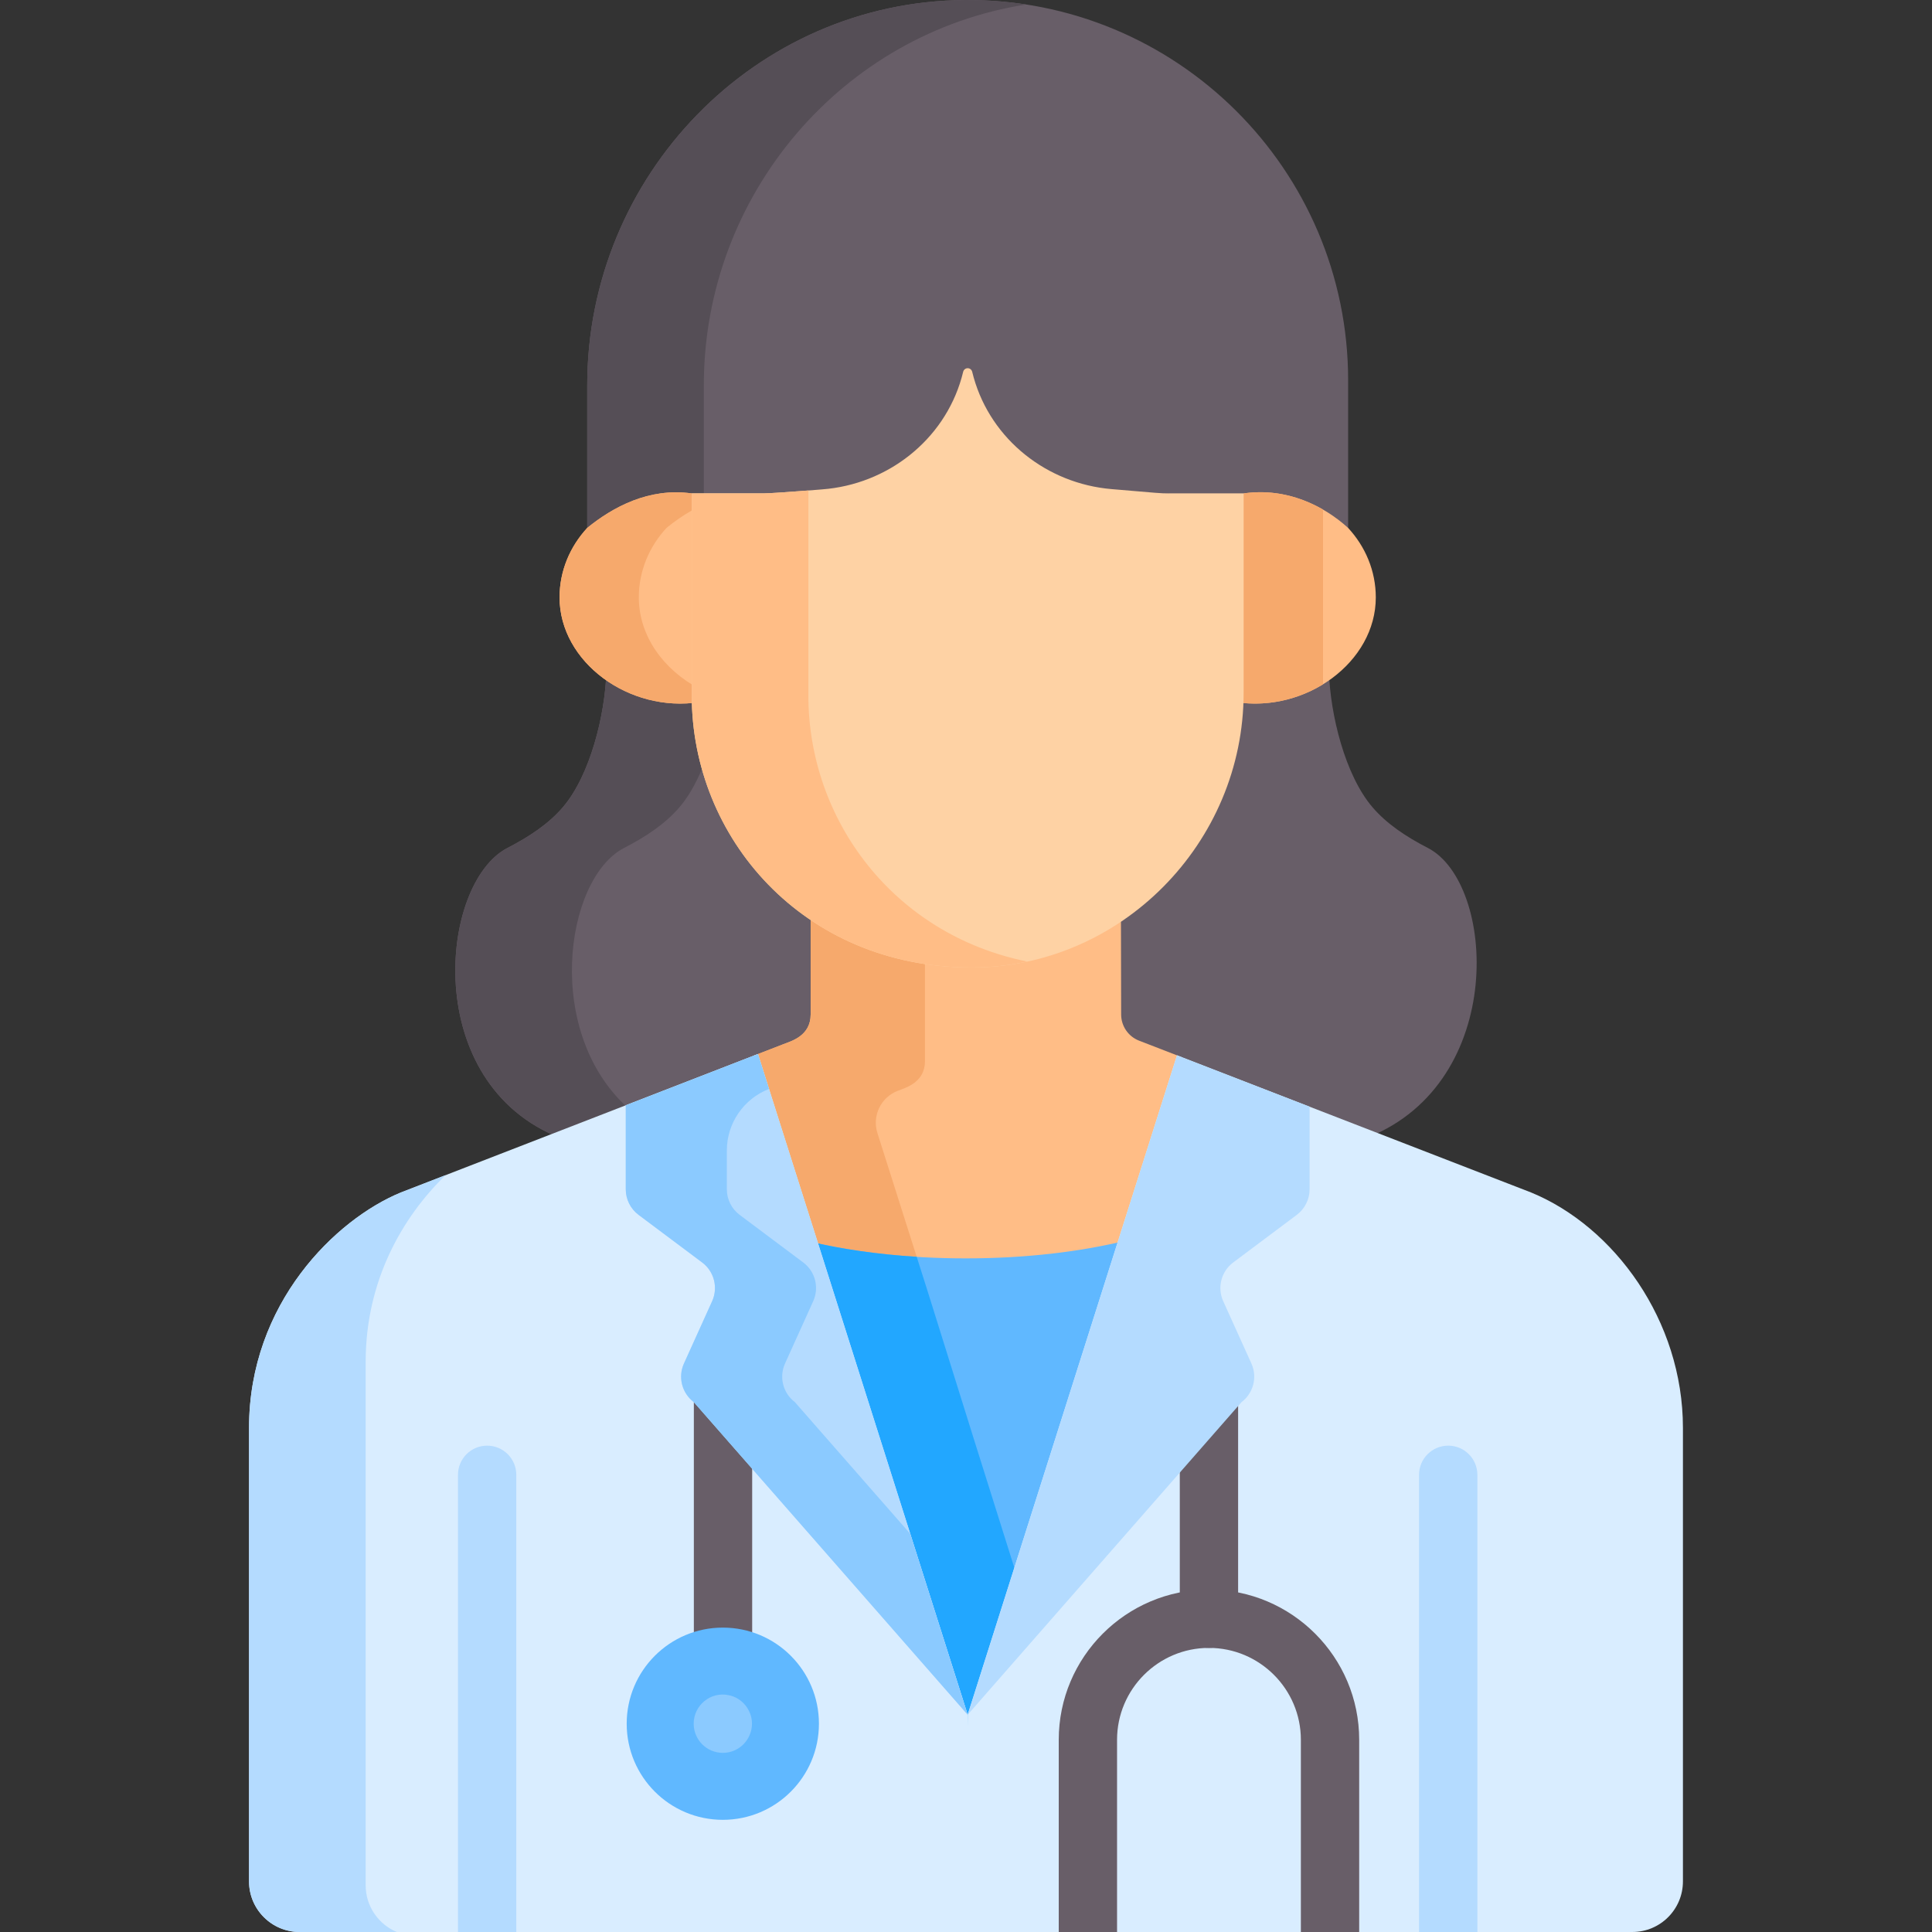
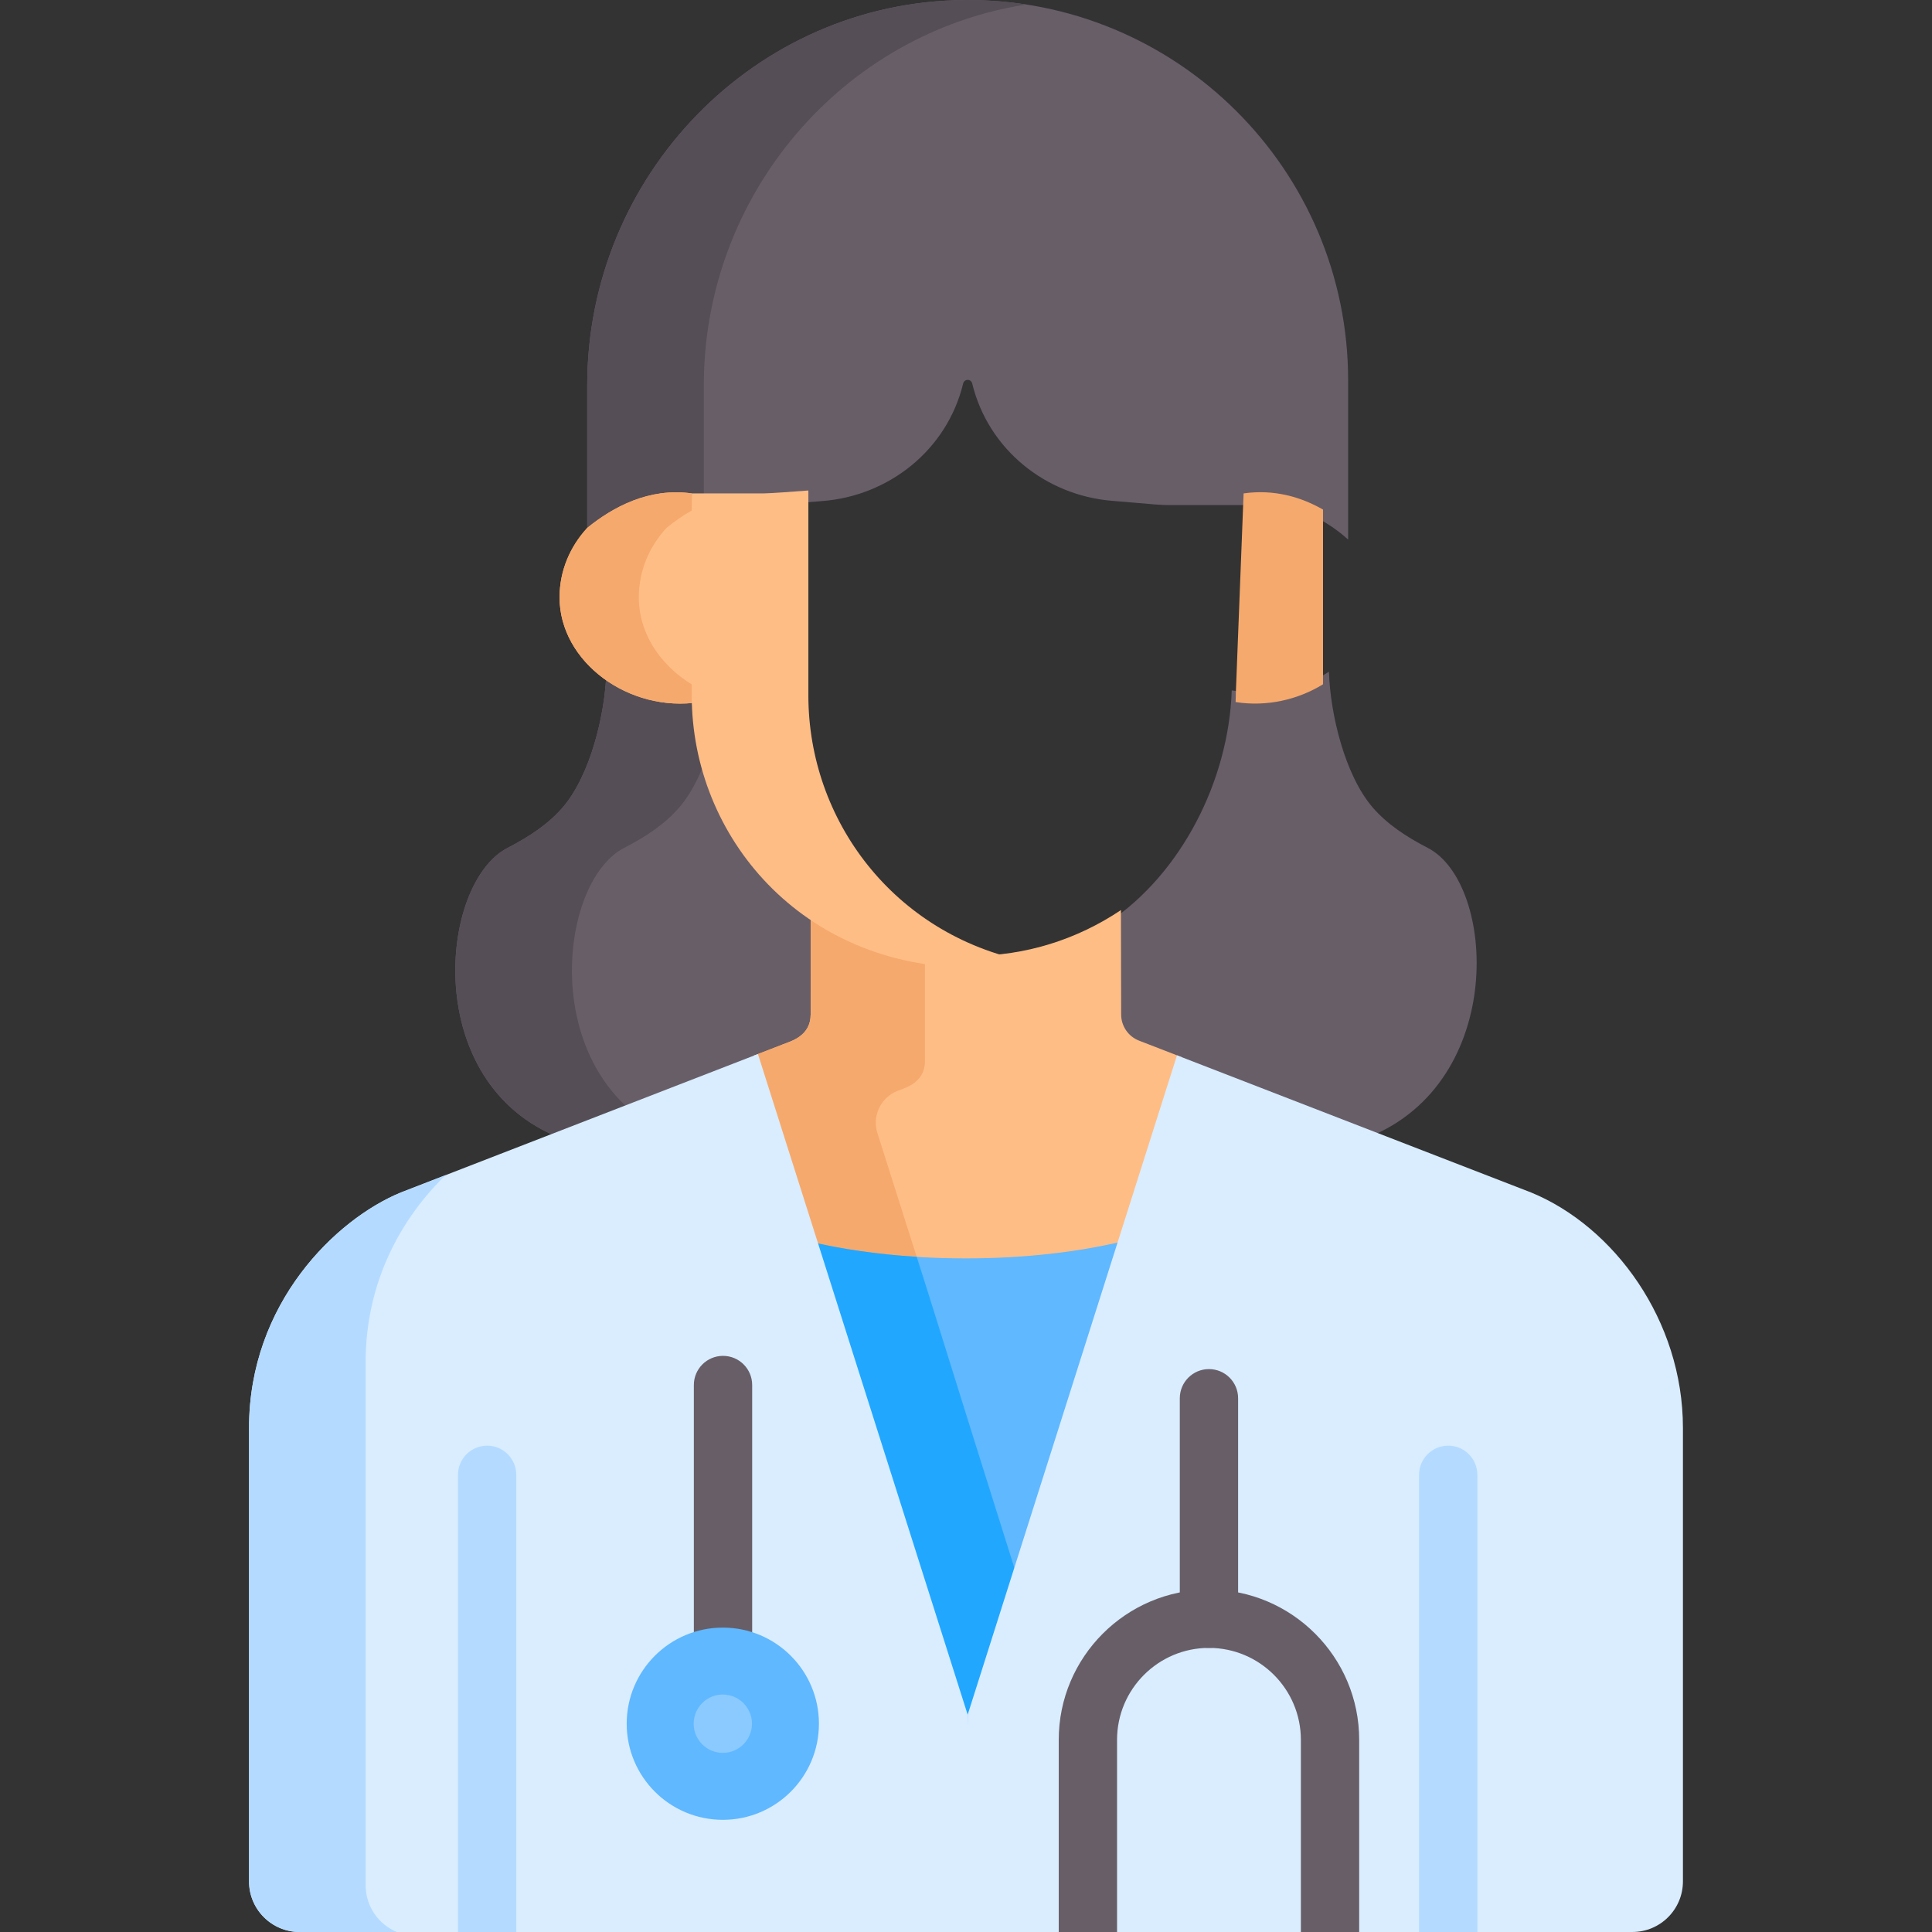
<svg xmlns="http://www.w3.org/2000/svg" height="512pt" viewBox="-66 0 512 512.001" width="512pt">
  <rect x="-66" y="0" width="512" height="512.001" fill="#333333" stroke="none" />
  <path d="m189.691.004c-55.598.406-100.07 46.488-100.07 102.086v40.906c6.781-5.52 16.355-10.727 27.66-9.152h19.156c2.496 0 16.52-1.141 15.488-1.062 17.582-1.348 33.047-13.504 37.324-31.16.137-.555.625-.953 1.199-.953.57 0 1.059.398 1.195.953 4.27 17.582 19.57 29.617 36.918 31.086 12.699 1.078 12.871 1.137 15.164 1.137h19.883c11.52-1.641 21.336 3.398 27.664 9.152 0-15.867 0-36.508 0-42.168 0-55.938-45.547-101.234-101.582-100.824zm0 0" fill="#685e68" />
  <path d="m120.52 102.09c0-50.617 36.867-93.344 85.43-100.898-5.297-.816-10.727-1.23-16.258-1.187-55.598.406-100.07 46.488-100.07 102.086v40.906c6.781-5.52 16.355-10.727 27.66-9.152h3.238zm0 0" fill="#554e56" />
  <path d="m228.027 270.93c.008 3.066 1.895 5.809 4.75 6.918 5.32 2.059 48.059 17.414 63.844 23.527 36.762-14.754 33.781-67.379 15.77-76.664-5.77-2.977-10.891-6.371-14.672-10.793-7.277-8.508-11.18-24.547-11.535-35.914-6.219 4.238-17.301 6.293-25.758 4.961-.809 24.109-13.547 48.609-32.461 61.301zm0 0" fill="#685e68" />
  <path d="m82.645 301.637c34.508-13.375 29.727-10.324 62.039-22.852 2.055-.797 7.242-2.152 7.242-7.898v-27.086c-19.324-13.035-30.93-37.77-31.488-60.828-8.449 1.32-19.523-.734-25.734-4.969-.352 11.367-4.258 27.406-11.531 35.914-3.785 4.422-8.902 7.816-14.676 10.793-18.121 9.344-23.102 62.527 14.148 76.926zm0 0" fill="#685e68" />
  <path d="m99.395 224.711c5.773-2.977 10.891-6.371 14.676-10.793 3.523-4.117 6.246-10.004 8.168-16.266-1.07-4.883-1.684-9.82-1.801-14.68-8.449 1.324-19.523-.734-25.734-4.969-.352 11.367-4.258 27.406-11.531 35.914-3.785 4.422-8.902 7.816-14.676 10.793-18.121 9.344-23.102 62.527 14.148 76.93 8.105-3.145 14.027-5.371 18.789-7.117-23.676-19.977-17.879-61.645-2.039-69.812zm0 0" fill="#554e56" />
  <path d="m133.656 279.801c2.047 6.441 8.293 26.129 15.941 50.223 11.703 2.578 25.527 4.07 40.348 4.07 15.277 0 29.496-1.59 41.422-4.32l15.758-49.629-11.258-4.359c-2.848-1.102-4.742-3.844-4.75-6.918l-.059-27.688c-11.453 7.688-25.16 12.184-39.863 12.133-16.422-.055-30.777-4.777-42.363-12.59l.004 28.102c0 5.691-5.078 7.062-7.242 7.902zm0 0" fill="#ffbd86" />
  <path d="m166.527 300.273c-1.449-4.562.902-9.457 5.363-11.188 2.164-.836 7.238-2.207 7.238-7.898v-28.789c-11.445-1.734-21.641-5.844-30.293-11.676v28.102c0 5.691-5.078 7.062-7.242 7.902l-7.938 3.074c2.047 6.441 8.297 26.129 15.941 50.223 8.254 1.816 17.574 3.082 27.539 3.676-4.375-13.777-8.117-25.57-10.609-33.426zm0 0" fill="#f6a96c" />
  <path d="m189.957 333.484c-15.363 0-29.633-1.652-41.457-4.48 17.074 53.789 40.176 126.566 41.941 132.125l42.027-132.387c-12.031 2.984-26.684 4.742-42.512 4.742zm0 0" fill="#60b8ff" />
  <path d="m179.895 342.387c-1.012-3.191-2-6.305-2.957-9.32-10.387-.652-20.035-2.051-28.438-4.062 17.074 53.793 40.176 126.566 41.941 132.125l13.426-42.297c-7.34-23.258-15.316-48.684-23.973-76.445zm0 0" fill="#22a7ff" />
  <path d="m190.445 454.422-55.582-175.09-94.645 36.695c-17.195 7.074-40.219 29.34-40.219 62.379v120.191c0 7.402 6 13.402 13.402 13.402h180.133zm0 0" fill="#d9edff" />
  <path d="m30.906 499.629v-138.738c0-21.418 9.68-38.305 21.176-49.465l-11.863 4.602c-17.195 7.074-40.219 29.34-40.219 62.379v120.191c0 7.402 6 13.402 13.402 13.402h25.754c-4.844-2.02-8.25-6.797-8.25-12.371zm0 0" fill="#b4dbff" />
  <path d="m70.824 512v-121.16c0-4.266-3.461-7.727-7.727-7.727-4.27 0-7.727 3.461-7.727 7.727v121.16zm0 0" fill="#b4dbff" />
  <path d="m125.605 445.934c-4.266 0-7.727-3.461-7.727-7.727v-71.16c0-4.266 3.461-7.727 7.727-7.727 4.27 0 7.73 3.461 7.73 7.727v71.16c-.004 4.266-3.461 7.727-7.73 7.727zm0 0" fill="#685e68" />
  <path d="m151.027 456.805c0 14.066-11.406 25.469-25.473 25.469-14.066 0-25.473-11.402-25.473-25.469 0-14.07 11.406-25.473 25.473-25.473 14.066 0 25.473 11.402 25.473 25.473zm0 0" fill="#60b8ff" />
  <path d="m125.559 464.527c-4.312 0-7.727-3.508-7.727-7.727 0-4.879 4.492-8.559 9.23-7.57 3.621.68 6.223 3.965 6.223 7.57 0 4.121-3.344 7.727-7.727 7.727zm0 0" fill="#8bcaff" />
-   <path d="m99.836 292.914v22.262c0 2.664 1.254 5.176 3.391 6.773l16.859 12.621c3.176 2.379 4.273 6.645 2.637 10.262l-7.465 16.504c-1.629 3.598-.551 7.848 2.598 10.23l72.59 82.855c-2.516-7.922-51.797-163.164-55.582-175.09zm0 0" fill="#b4dbff" />
-   <path d="m175.223 406.473-30.582-34.906c-3.148-2.383-4.227-6.633-2.598-10.23l7.465-16.504c1.637-3.617.539-7.883-2.637-10.262l-16.859-12.621c-2.133-1.598-3.391-4.109-3.391-6.773v-10.277c0-7.223 4.441-13.707 11.176-16.316-1.477-4.652-2.504-7.891-2.934-9.25l-35.027 13.582v22.262c0 2.664 1.254 5.176 3.391 6.773l16.859 12.621c3.176 2.379 4.273 6.645 2.637 10.262l-7.465 16.504c-1.629 3.598-.551 7.848 2.598 10.23l72.59 82.855c-.859-2.699-7.152-22.523-15.223-47.949zm0 0" fill="#8bcaff" />
  <path d="m119.379 184.32-2.059-53.566h-.039c-11.297-1.574-20.867 3.625-27.645 9.137-4.566 4.938-7.348 11.375-7.348 18.426 0 17.148 18.473 30.676 37.133 27.746-.016-.582-.043-1.16-.043-1.742zm0 0" fill="#ffbd86" />
  <path d="m119.309 182.5c-9.355-4.906-16.016-13.891-16.016-24.184 0-7.051 2.781-13.488 7.348-18.426 2.039-1.656 4.332-3.285 6.848-4.707l-.168-4.43h-.039c-11.297-1.574-20.863 3.625-27.645 9.137-4.566 4.938-7.348 11.375-7.348 18.426 0 17.148 18.473 30.676 37.133 27.742-.016-.578-.043-1.156-.043-1.738zm0 0" fill="#f6a96c" />
-   <path d="m291.234 139.871c-6.328-5.738-16.129-10.758-27.625-9.117h-.039l-2.059 52.859c0 .816-.035 1.629-.062 2.441 18.664 2.945 37.152-10.582 37.152-27.738-.004-7.062-2.789-13.508-7.367-18.445zm0 0" fill="#ffbd86" />
  <path d="m284.613 135.047c-5.773-3.328-12.973-5.438-21.004-4.293h-.039l-2.059 52.859c0 .816-.035 1.629-.062 2.441 8.293 1.309 16.547-.641 23.164-4.711zm0 0" fill="#f6a96c" />
-   <path d="m243.727 130.754c-2.293 0-2.465-.059-15.164-1.137-17.07-1.449-31.848-13.059-36.516-29.543-.145-.512-.277-1.027-.406-1.543-.133-.555-.621-.953-1.195-.953-.57 0-1.059.398-1.195.953-.125.523-.262 1.043-.41 1.559-4.715 16.621-19.688 28.281-36.914 29.598 1.031-.078-12.996 1.062-15.488 1.062h-19.117v53.57c0 37.578 29.375 71.934 73.875 72.082 39.805.133 72.375-32.984 72.375-72.793v-52.859h-19.844zm0 0" fill="#fed2a4" />
  <path d="m148.227 184.32v-54.336c-4.078.316-10.219.77-11.789.77h-19.117v53.566c0 37.582 29.375 71.934 73.875 72.082 5.164.02 10.199-.535 15.066-1.578-35.496-7.148-58.035-37.586-58.035-70.504zm0 0" fill="#ffbd86" />
  <path d="m379.996 498.598v-120.191c0-28.453-18.219-53.324-40.219-62.379l-93.859-36.352-55.473 174.746v57.578h176.148c7.402 0 13.402-6 13.402-13.402zm0 0" fill="#d9edff" />
  <path d="m325.52 512v-121.16c0-4.266-3.461-7.727-7.727-7.727-4.27 0-7.73 3.461-7.73 7.727v121.16zm0 0" fill="#b4dbff" />
  <path d="m254.387 436.711c-4.266 0-7.727-3.461-7.727-7.727v-58.43c0-4.27 3.461-7.73 7.727-7.73 4.27 0 7.727 3.461 7.727 7.73v58.43c0 4.266-3.457 7.727-7.727 7.727zm0 0" fill="#685e68" />
  <path d="m294.199 512v-50.934c0-21.949-17.859-39.809-39.812-39.809-21.949 0-39.809 17.859-39.809 39.809v50.934h15.453v-50.934c0-13.43 10.926-24.355 24.355-24.355 13.434 0 24.359 10.926 24.359 24.355v50.934zm0 0" fill="#685e68" />
-   <path d="m260.805 334.57 16.859-12.621c2.133-1.598 3.391-4.109 3.391-6.773v-21.891l-35.137-13.609-55.473 174.746 72.586-82.855c3.148-2.383 4.23-6.633 2.602-10.23l-7.465-16.504c-1.637-3.617-.539-7.883 2.637-10.262zm0 0" fill="#b4dbff" />
</svg>